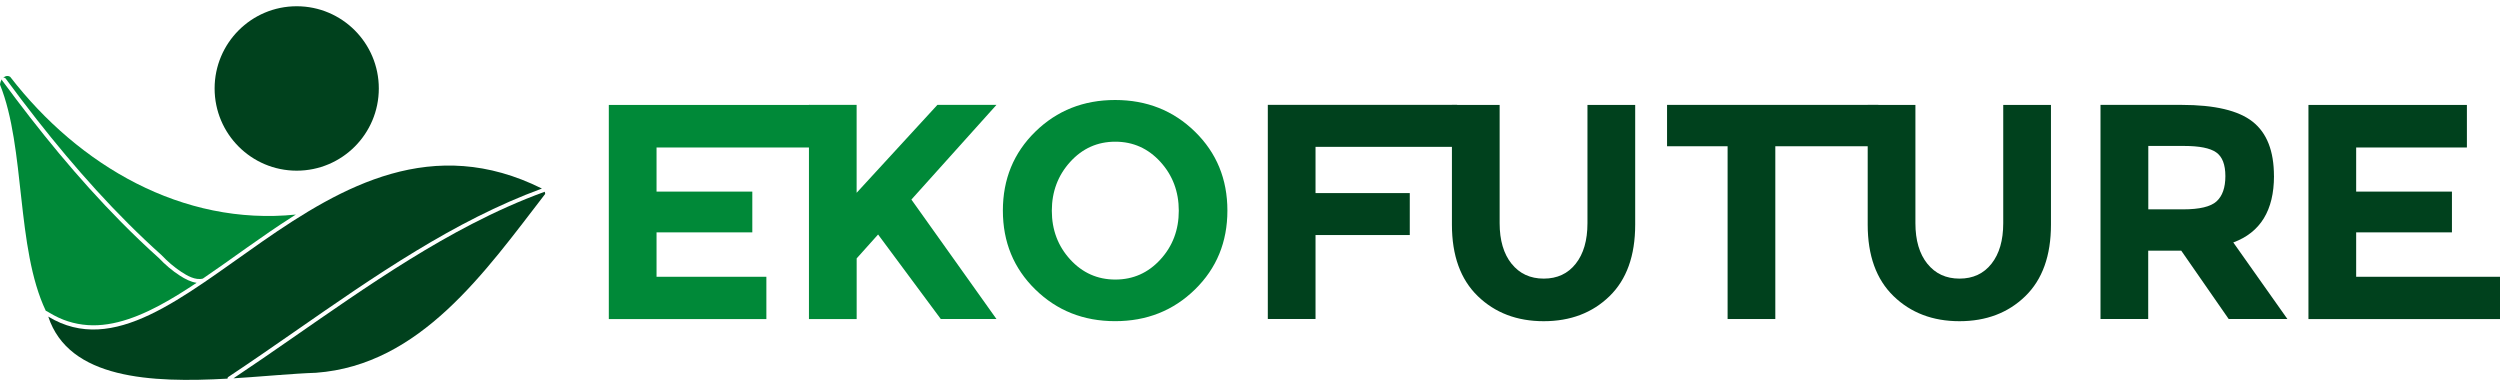
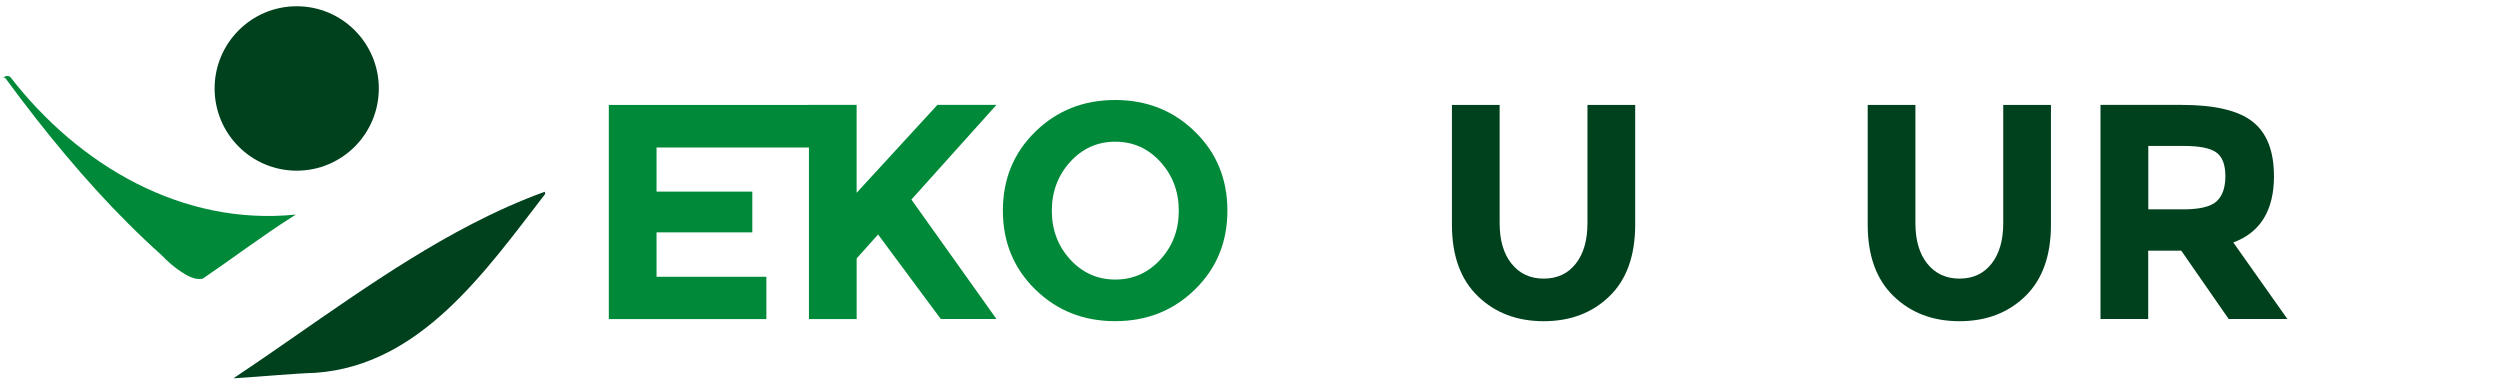
<svg xmlns="http://www.w3.org/2000/svg" width="200" height="31" viewBox="0 0 200 31" fill="none">
-   <path d="M18.268 30.154C20.061 28.964 21.831 27.738 23.599 26.51C26.783 24.3 29.966 22.083 33.28 20.074C36.488 18.128 39.829 16.377 43.354 15.084C25.922 6.392 14.292 31.668 3.861 25.328C5.509 30.336 12.099 30.634 18.199 30.292C18.197 30.242 18.215 30.19 18.268 30.154Z" fill="#00411D" />
  <path d="M37.752 17.918C34.335 19.686 31.091 21.767 27.91 23.925C24.819 26.021 21.783 28.195 18.676 30.265C21.093 30.117 23.411 29.883 25.284 29.822C33.626 29.205 38.788 21.775 43.616 15.514L43.581 15.339C41.581 16.065 39.642 16.941 37.752 17.918Z" fill="#00411D" />
  <path d="M23.58 17.22C23.61 17.2 23.641 17.182 23.671 17.165C14.609 18.093 6.312 13.256 0.82 6.152C0.638 6.022 0.414 6.072 0.246 6.231C0.314 6.202 0.397 6.208 0.453 6.283C1.266 7.389 2.094 8.483 2.943 9.563C5.98 13.427 9.256 17.123 12.919 20.406C13.39 20.9 13.912 21.359 14.482 21.734C14.965 22.053 15.625 22.442 16.229 22.287C16.789 21.907 17.341 21.519 17.894 21.13C19.122 20.263 20.343 19.383 21.585 18.535C22.143 18.153 22.707 17.78 23.277 17.414" fill="#008938" />
-   <path d="M3.709 24.882C3.768 24.905 3.889 24.982 3.941 25.012C4.185 25.16 4.438 25.296 4.697 25.417C5.668 25.867 6.734 26.065 7.802 26.017C8.909 25.967 9.992 25.664 11.017 25.253C12.188 24.784 13.297 24.165 14.368 23.502C14.828 23.218 15.279 22.924 15.73 22.624C15.256 22.56 14.791 22.308 14.406 22.062C13.78 21.664 13.208 21.168 12.696 20.631C11.664 19.706 10.663 18.746 9.688 17.761C6.223 14.252 3.098 10.415 0.178 6.443C0.152 6.408 0.148 6.374 0.152 6.342C0.07 6.458 0.012 6.604 0 6.77C2.05 11.864 1.269 19.827 3.665 24.868" fill="#008938" />
  <path d="M23.737 13.654C27.364 13.654 30.305 10.709 30.305 7.077C30.305 3.445 27.364 0.5 23.737 0.5C20.109 0.5 17.169 3.445 17.169 7.077C17.169 10.709 20.109 13.654 23.737 13.654Z" fill="#00411D" />
  <path d="M64.781 8.391V11.799H52.523V15.328H60.185V18.589H52.523V22.142H61.31V25.526H48.705V8.395H64.781V8.391Z" fill="#008938" />
-   <path d="M197.352 8.391V11.799H188.493V15.328H196.155V18.589H188.493V22.142H200V25.526H184.676V8.395H197.352V8.391Z" fill="#00411D" />
  <path d="M64.713 8.391H68.53V15.424L74.992 8.391H79.717L72.912 15.965C73.5 16.782 74.584 18.306 76.168 20.536C77.752 22.765 78.935 24.43 79.717 25.522H75.264L70.247 18.759L68.533 20.672V25.526H64.716V8.395L64.713 8.391Z" fill="#008938" />
  <path d="M95.598 23.157C93.868 24.849 91.74 25.693 89.211 25.693C86.682 25.693 84.554 24.849 82.824 23.157C81.094 21.465 80.23 19.362 80.23 16.846C80.23 14.331 81.094 12.227 82.824 10.536C84.554 8.844 86.682 8 89.211 8C91.74 8 93.868 8.844 95.598 10.536C97.329 12.227 98.192 14.331 98.192 16.846C98.192 19.362 97.329 21.465 95.598 23.157ZM94.303 16.86C94.303 15.332 93.814 14.028 92.835 12.952C91.856 11.877 90.652 11.336 89.225 11.336C87.797 11.336 86.594 11.873 85.615 12.952C84.636 14.031 84.146 15.335 84.146 16.86C84.146 18.385 84.636 19.685 85.615 20.757C86.594 21.826 87.797 22.364 89.225 22.364C90.652 22.364 91.856 21.829 92.835 20.757C93.814 19.688 94.303 18.388 94.303 16.86Z" fill="#008938" />
-   <path d="M116.572 8.391V11.748H105.242V15.447H112.782V18.803H105.242V25.519H101.425V8.388H116.572V8.391Z" fill="#00411D" />
  <path d="M120.93 21.101C121.565 21.894 122.422 22.289 123.499 22.289C124.577 22.289 125.43 21.894 126.056 21.101C126.685 20.308 126.997 19.226 126.997 17.854V8.395H130.815V17.976C130.815 20.461 130.128 22.367 128.758 23.698C127.388 25.029 125.634 25.696 123.496 25.696C121.358 25.696 119.601 25.026 118.22 23.688C116.84 22.347 116.154 20.444 116.154 17.976V8.395H119.971V17.854C119.971 19.226 120.291 20.308 120.926 21.101H120.93Z" fill="#00411D" />
-   <path d="M133.364 11.7V8.391H150.272V11.7H142.025V25.522H138.208V11.7H133.361H133.364Z" fill="#00411D" />
  <path d="M154.192 21.101C154.827 21.894 155.684 22.289 156.761 22.289C157.839 22.289 158.692 21.894 159.318 21.101C159.946 20.308 160.259 19.226 160.259 17.854V8.395H164.077V17.976C164.077 20.461 163.39 22.367 162.02 23.698C160.65 25.029 158.896 25.696 156.758 25.696C154.62 25.696 152.862 25.026 151.482 23.688C150.102 22.347 149.416 20.444 149.416 17.976V8.395H153.233V17.854C153.233 19.226 153.552 20.308 154.188 21.101H154.192Z" fill="#00411D" />
  <path d="M181.919 14.079C181.919 16.823 180.835 18.596 178.663 19.396L182.993 25.522H178.296L174.502 20.056H171.857V25.522H168.04V8.391H174.526C177.184 8.391 179.081 8.841 180.216 9.739C181.352 10.638 181.916 12.085 181.916 14.076L181.919 14.079ZM177.32 16.111C177.793 15.686 178.03 15.012 178.03 14.089C178.03 13.167 177.786 12.534 177.296 12.19C176.807 11.846 175.95 11.676 174.726 11.676H171.864V16.748H174.655C175.96 16.748 176.851 16.537 177.323 16.111H177.32Z" fill="#00411D" />
</svg>